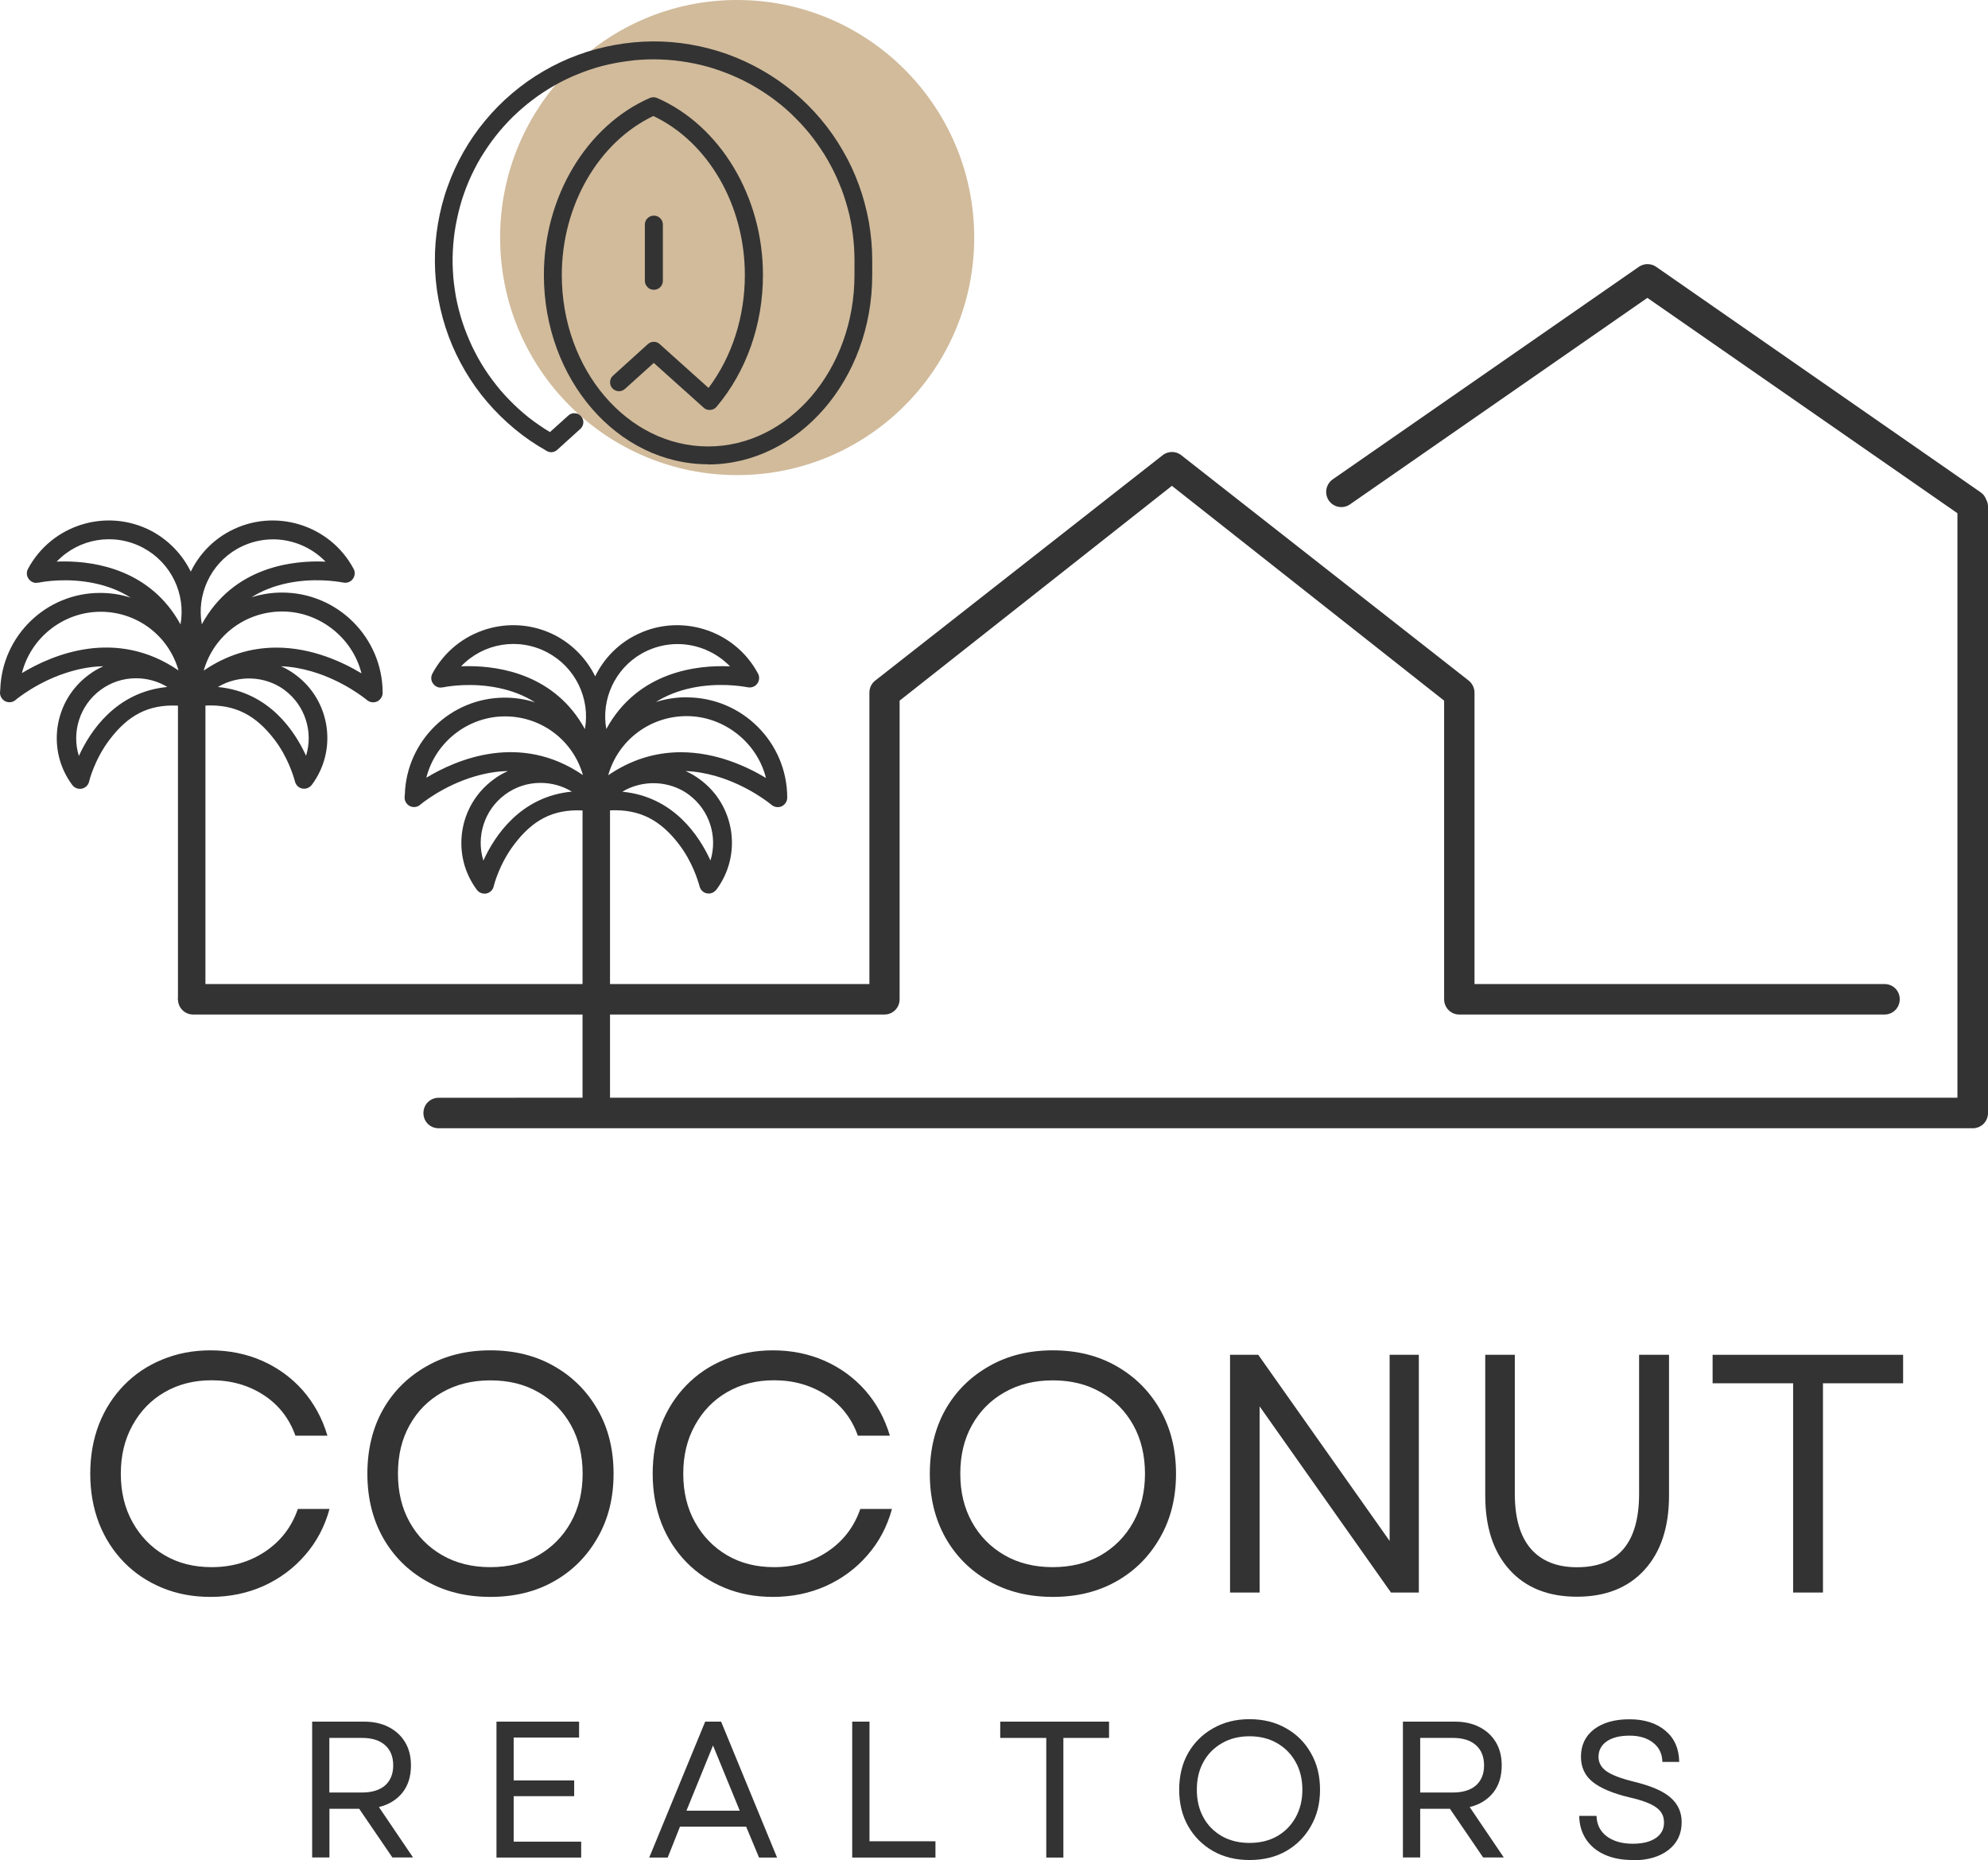
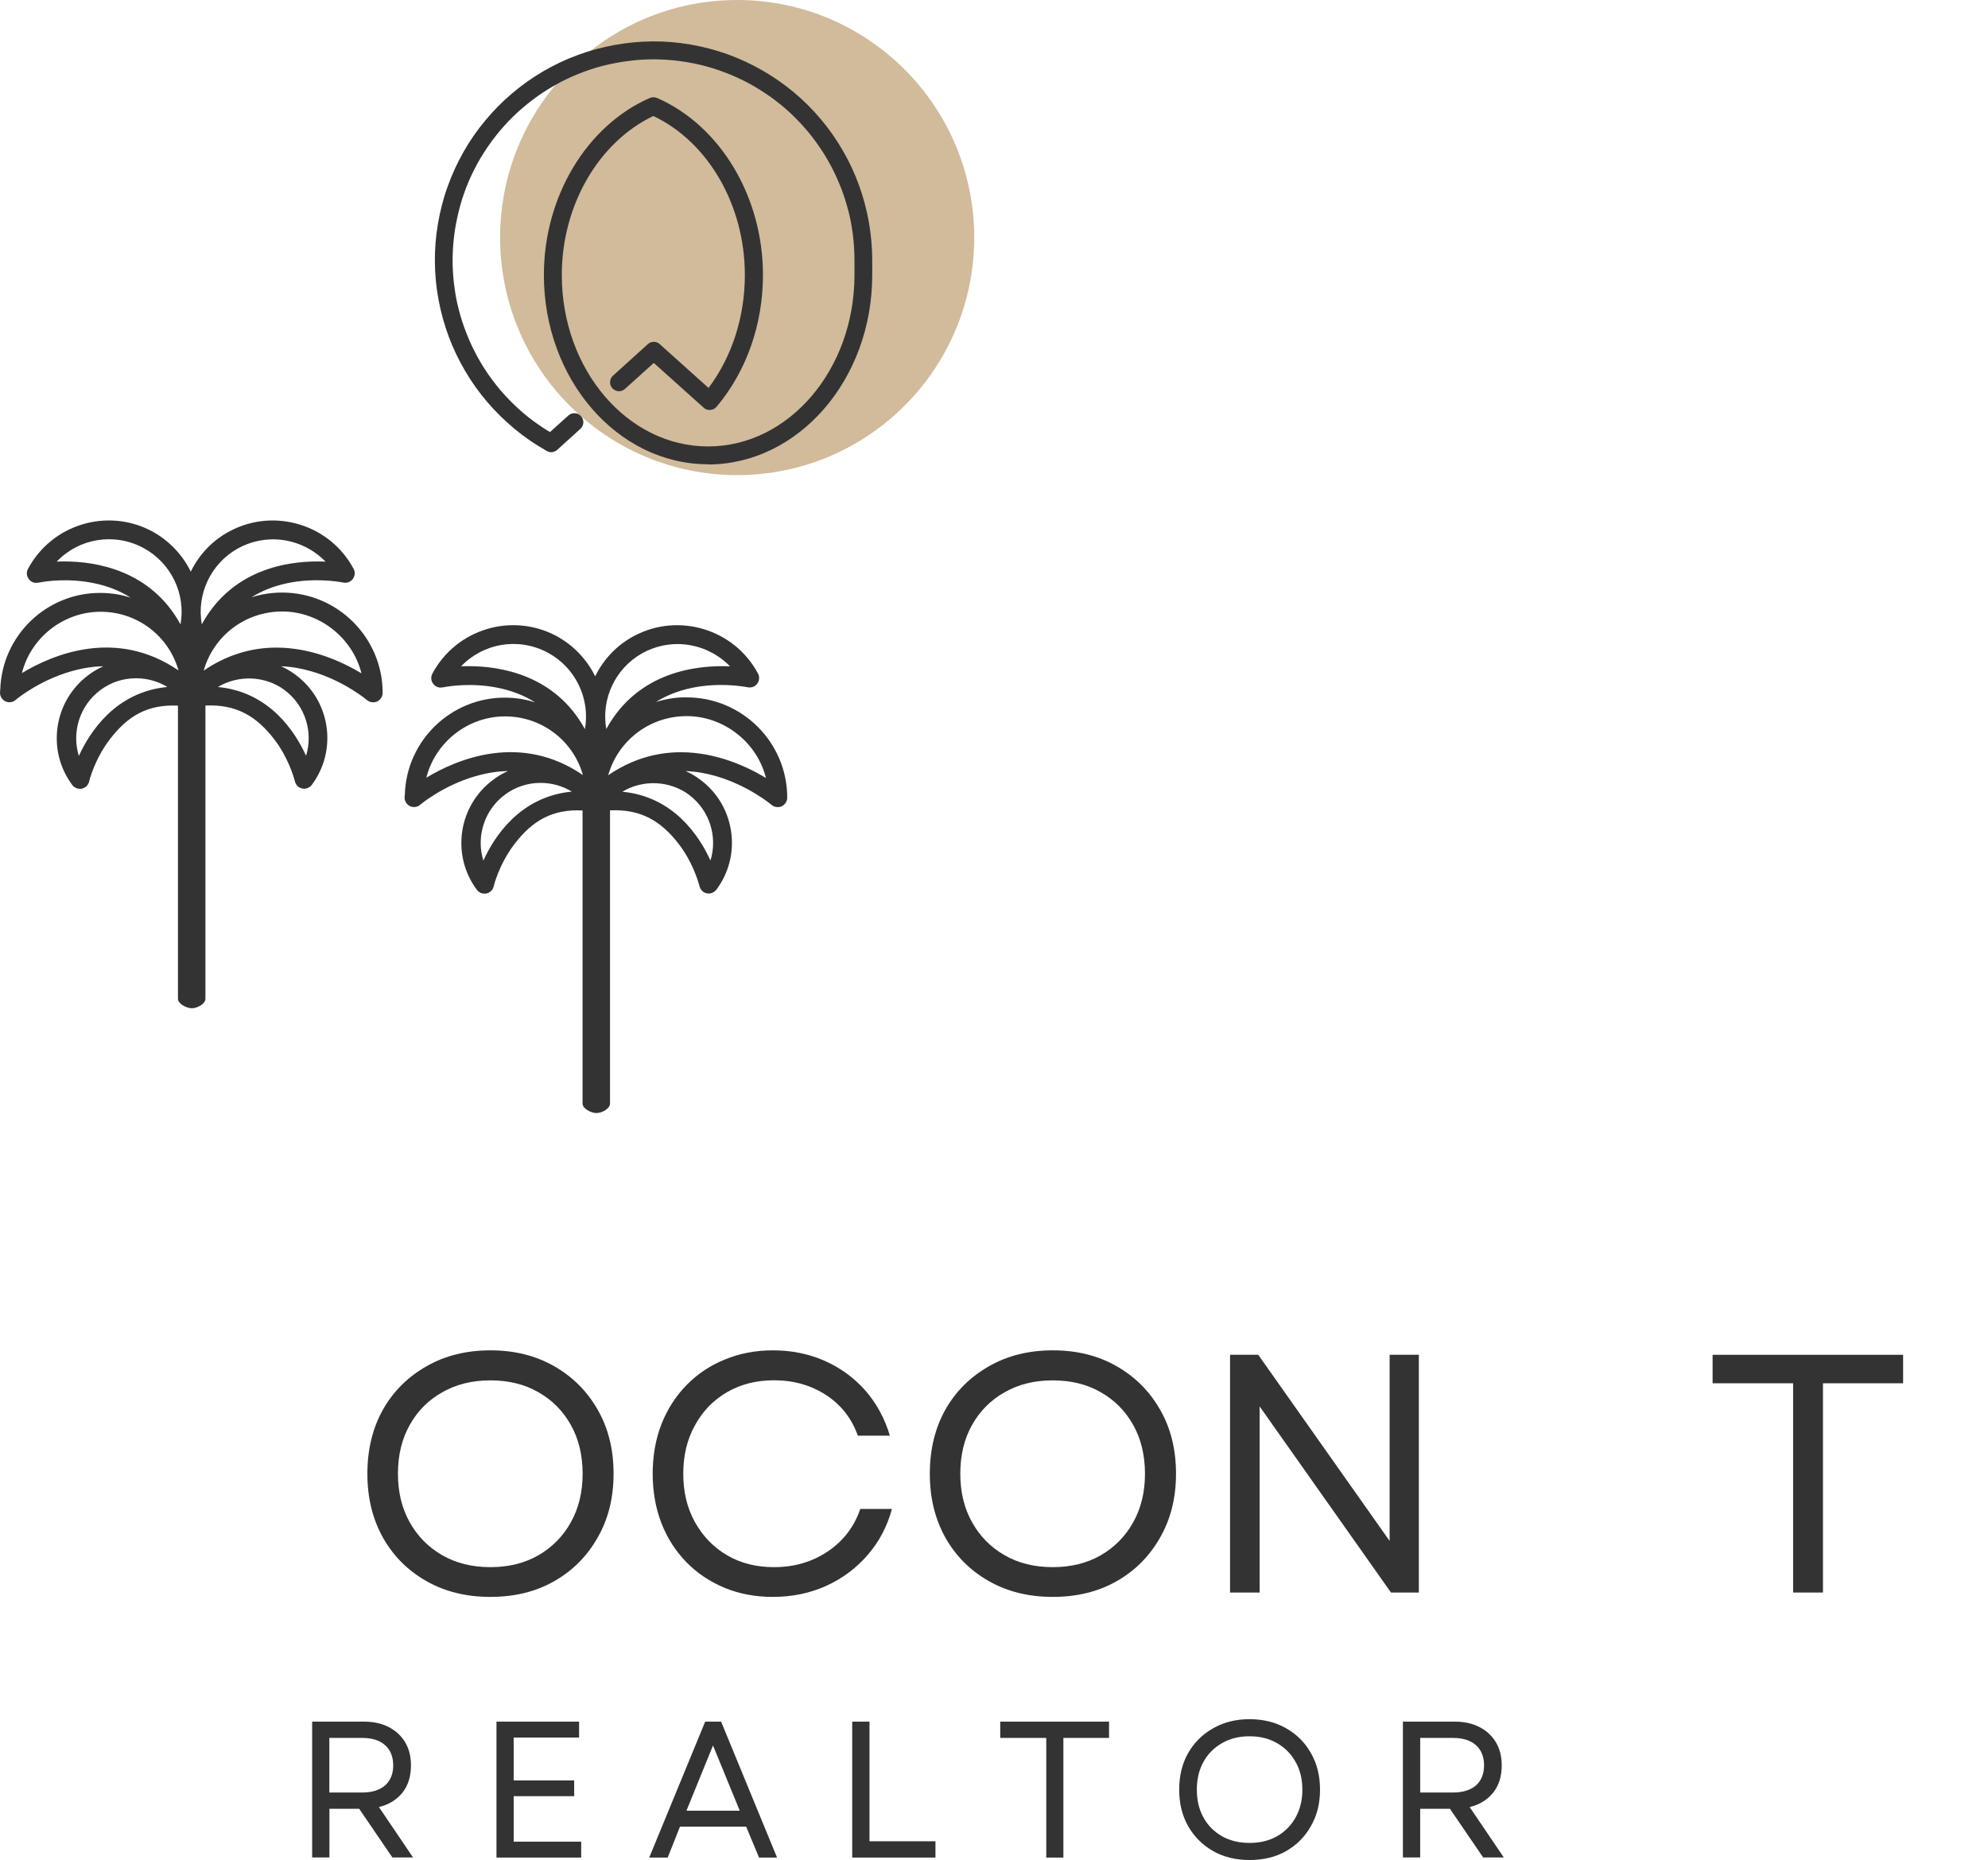
<svg xmlns="http://www.w3.org/2000/svg" id="Layer_2" data-name="Layer 2" viewBox="0 0 218.51 204.44">
  <defs>
    <style>      .cls-1 {        fill: #333;      }      .cls-1, .cls-2, .cls-3 {        stroke-width: 0px;      }      .cls-4 {        clip-path: url(#clippath);      }      .cls-2 {        fill: none;      }      .cls-3 {        fill: #d1bb9b;      }    </style>
    <clipPath id="clippath">
      <rect class="cls-2" x="53.81" width="53.33" height="53.23" />
    </clipPath>
  </defs>
  <g id="Layer_1-2" data-name="Layer 1">
    <g class="cls-4">
      <path class="cls-3" d="M107.08,26.11c0,14.42-11.67,26.11-26.06,26.11s-26.05-11.69-26.05-26.11S66.63,0,81.02,0s26.06,11.7,26.06,26.11Z" />
    </g>
-     <path class="cls-1" d="M21.23,108.16c-.93,0-1.67.74-1.67,1.67s.74,1.68,1.67,1.68h75.98c.93,0,1.67-.74,1.67-1.68v-32.82l29.93-23.61,29.92,23.61v32.82c0,.93.74,1.68,1.67,1.68h46.74c.92,0,1.67-.74,1.67-1.68s-.74-1.67-1.67-1.67h-45.07v-32.03c0-.55-.28-1.07-.71-1.38l-31.59-24.77c-.57-.4-1.33-.4-1.91,0l-31.59,24.77c-.45.32-.71.82-.71,1.38v32.03H21.23ZM56.72,120.66h-8.51c-.93,0-1.67.74-1.67,1.68s.74,1.67,1.67,1.67h168.63c.92,0,1.67-.74,1.67-1.67V55.67c0-.28-.07-.53-.2-.76-.11-.31-.31-.6-.61-.8l-35.66-24.78c-.57-.4-1.33-.4-1.91,0l-33.65,23.36c-.75.53-.94,1.57-.42,2.33.53.76,1.57.94,2.32.42l32.69-22.7,34.08,23.67v64.24H56.72Z" />
    <path class="cls-1" d="M75.44,76.64c-1.14,0-2.27.18-3.35.52,1.15-.72,2.46-1.24,3.94-1.55,2.85-.6,5.41-.21,6.15-.07.4.08.81-.07,1.04-.38.25-.32.29-.78.1-1.12-2.6-4.88-8.71-6.75-13.61-4.15-1.87.99-3.37,2.55-4.29,4.45-.93-1.89-2.43-3.45-4.29-4.45-4.9-2.6-11-.74-13.61,4.16-.19.37-.15.8.1,1.11.24.33.67.48.97.39h.11c.71-.15,3.25-.53,6.08.06,1.51.31,2.86.84,4.03,1.59-1.07-.35-2.2-.52-3.33-.52-5.93,0-10.78,4.72-10.98,10.6l-.03.38c0,.4.23.77.6.95.37.17.82.11,1.12-.16.02-.02,2.47-2.09,6.02-3.12,1.23-.36,2.44-.56,3.62-.58-.58.26-1.12.57-1.63.96-1.85,1.38-3.06,3.4-3.4,5.69-.33,2.29.24,4.56,1.62,6.41.2.26.5.41.84.41.06,0,.14,0,.21-.02.4-.08.72-.4.8-.8,0-.02.57-2.38,2.25-4.59,2-2.63,4.2-3.89,7.51-3.73v32.21c0,.58.96,1.05,1.53,1.05s1.49-.46,1.49-1.05v-32.22c3.3-.16,5.57,1.1,7.58,3.73,1.47,1.92,2.09,3.99,2.26,4.61.1.4.4.7.8.78l.21.02c.31,0,.62-.15.84-.42,1.38-1.85,1.95-4.13,1.62-6.41-.34-2.29-1.54-4.31-3.39-5.68-.5-.38-1.04-.7-1.61-.95,1.09.04,2.22.23,3.35.56,3.56,1.03,6.07,3.13,6.1,3.16.3.25.73.32,1.12.15.36-.18.6-.55.6-.94,0-6.08-4.96-11.03-11.05-11.03ZM55.51,78.74c4.03,0,7.49,2.66,8.56,6.45-6.87-4.71-13.85-1.74-17.21.29.98-3.9,4.56-6.74,8.65-6.74ZM51.53,73.22s0,0-.01,0c-.28,0-.56,0-.84.02,2.44-2.56,6.3-3.22,9.5-1.52,3.08,1.64,4.71,5.07,4.11,8.42-3.28-5.99-9.33-6.92-12.76-6.92ZM62.83,87.01c-5.67.55-8.5,4.94-9.7,7.58-.82-2.62.1-5.56,2.36-7.24,1.14-.85,2.49-1.3,3.92-1.3,1.22,0,2.41.33,3.43.95ZM70.74,71.72c1.15-.61,2.44-.93,3.73-.93,2.17,0,4.27.9,5.77,2.45-3.52-.16-10.11.51-13.6,6.89-.58-3.27.95-6.61,3.88-8.29l.22-.12ZM66.85,85.21c1.08-3.82,4.56-6.5,8.63-6.5s7.73,2.87,8.71,6.8c-2.02-1.22-5.42-2.83-9.35-2.83-2.85,0-5.54.85-7.99,2.53ZM75.73,87.36c2.26,1.68,3.17,4.6,2.36,7.22-1.2-2.64-4.02-7.02-9.69-7.56,2.25-1.35,5.19-1.25,7.34.34Z" />
    <path class="cls-1" d="M30.99,65.13c-1.14,0-2.27.18-3.35.52,1.15-.72,2.46-1.24,3.94-1.55,2.85-.6,5.41-.21,6.15-.07.4.08.81-.07,1.04-.38.25-.32.29-.78.1-1.12-2.6-4.88-8.71-6.75-13.61-4.15-1.87.99-3.37,2.55-4.29,4.45-.93-1.89-2.43-3.45-4.29-4.45-4.9-2.6-11-.74-13.61,4.16-.19.37-.15.8.1,1.11.24.33.67.48.97.39h.11c.71-.15,3.25-.53,6.08.06,1.51.31,2.86.84,4.03,1.59-1.07-.35-2.2-.52-3.33-.52C5.08,65.15.23,69.88.03,75.76l-.03.38c0,.4.23.77.6.95.37.17.82.11,1.12-.16.02-.02,2.47-2.09,6.02-3.12,1.23-.36,2.44-.56,3.62-.58-.58.26-1.12.57-1.63.96-1.85,1.38-3.06,3.4-3.4,5.69-.33,2.29.24,4.56,1.62,6.41.2.26.5.41.84.41.06,0,.14,0,.21-.02.4-.08.72-.4.8-.8,0-.02.57-2.38,2.25-4.59,2-2.63,4.2-3.89,7.51-3.73v32.21c0,.58.96,1.05,1.53,1.05s1.49-.46,1.49-1.05v-32.22c3.3-.16,5.57,1.1,7.58,3.73,1.47,1.92,2.09,3.99,2.26,4.61.1.4.4.7.8.78l.21.02c.31,0,.62-.15.84-.42,1.38-1.85,1.95-4.13,1.62-6.41-.34-2.29-1.54-4.31-3.39-5.68-.5-.38-1.04-.7-1.61-.95,1.09.04,2.22.23,3.35.56,3.56,1.03,6.07,3.13,6.1,3.16.3.25.73.32,1.12.15.36-.18.6-.55.6-.94,0-6.08-4.96-11.03-11.05-11.03ZM11.06,67.24c4.03,0,7.49,2.66,8.56,6.45-6.87-4.71-13.85-1.74-17.21.29.98-3.9,4.56-6.74,8.65-6.74ZM7.08,61.71s0,0-.01,0c-.28,0-.56,0-.84.02,2.44-2.56,6.3-3.22,9.5-1.52,3.08,1.64,4.71,5.07,4.11,8.42-3.28-5.99-9.33-6.92-12.76-6.92ZM18.37,75.51c-5.67.55-8.5,4.94-9.7,7.58-.82-2.62.1-5.56,2.36-7.24,1.14-.85,2.49-1.3,3.92-1.3,1.22,0,2.41.33,3.43.95ZM26.28,60.21c1.15-.61,2.44-.93,3.73-.93,2.17,0,4.27.9,5.77,2.45-3.52-.16-10.11.51-13.6,6.89-.58-3.27.95-6.61,3.88-8.29l.22-.12ZM22.39,73.71c1.08-3.82,4.56-6.5,8.63-6.5s7.73,2.87,8.71,6.8c-2.02-1.22-5.42-2.83-9.35-2.83-2.85,0-5.54.85-7.99,2.53ZM31.28,75.85c2.26,1.68,3.17,4.6,2.36,7.22-1.2-2.64-4.02-7.02-9.69-7.56,2.25-1.35,5.19-1.25,7.34.34Z" />
-     <path class="cls-1" d="M71.87,31.85c-.27,0-.51-.09-.7-.29s-.29-.43-.29-.7v-6.17c0-.28.09-.51.29-.7s.43-.29.7-.29.51.1.7.29.29.42.29.7v6.17c0,.27-.1.51-.29.7s-.43.29-.7.29Z" />
    <path class="cls-1" d="M77.84,51.03c-9.96,0-18.06-9.33-18.06-20.81,0-8.58,4.68-16.4,11.64-19.45.27-.11.54-.11.81,0,6.95,3.05,11.63,10.86,11.63,19.45,0,5.43-1.81,10.59-5.1,14.49-.19.22-.43.34-.72.35-.29.01-.54-.08-.74-.29l-5.44-4.88-3.16,2.85c-.2.18-.44.27-.71.26-.27-.02-.5-.13-.68-.32-.18-.2-.27-.44-.25-.71.01-.28.12-.5.32-.68l3.82-3.46c.19-.17.41-.26.66-.26s.47.08.66.26l5.36,4.81c2.58-3.44,3.99-7.81,3.99-12.42,0-7.66-4.02-14.61-10.06-17.47-6.03,2.88-10.06,9.83-10.06,17.48,0,10.39,7.21,18.84,16.08,18.84s16.09-8.45,16.09-18.84v-1.66c0-.48-.02-.96-.05-1.44s-.08-.95-.14-1.43c-.06-.48-.14-.95-.23-1.42-.09-.47-.2-.94-.33-1.4-.13-.46-.26-.92-.42-1.38-.15-.45-.32-.9-.51-1.34-.18-.44-.38-.88-.59-1.31-.21-.43-.44-.85-.68-1.27-.23-.42-.49-.82-.76-1.22-.27-.4-.54-.79-.83-1.17-.29-.38-.59-.75-.91-1.11-.31-.36-.64-.71-.98-1.05-.33-.34-.68-.67-1.04-.99s-.73-.62-1.11-.91c-.38-.3-.77-.58-1.17-.84-.4-.27-.8-.52-1.22-.77-.41-.24-.83-.47-1.26-.68-.43-.21-.86-.41-1.31-.6-.44-.18-.89-.35-1.34-.51s-.91-.3-1.38-.43c-.46-.13-.93-.23-1.4-.33-.47-.09-.94-.18-1.42-.24-.47-.07-.95-.12-1.43-.15-.48-.04-.96-.05-1.44-.06-.48,0-.96.01-1.44.04-.48.03-.96.07-1.43.14-.47.06-.95.13-1.42.22-.47.09-.94.19-1.41.31s-.92.26-1.38.41c-.46.15-.91.32-1.35.5-.45.18-.89.37-1.32.58s-.85.43-1.27.67c-.42.24-.83.49-1.23.75s-.79.54-1.17.83c-.39.29-.76.59-1.12.9-.36.31-.72.64-1.06.97-.34.33-.67.68-.99,1.04-.32.36-.63.72-.92,1.1-.3.38-.58.76-.85,1.16-.27.4-.53.8-.78,1.21s-.47.83-.69,1.26c-.22.43-.42.86-.61,1.3s-.36.89-.52,1.34c-.16.45-.31.91-.43,1.37-.13.46-.24.93-.34,1.4s-.19.94-.26,1.42-.12.95-.16,1.43-.06.96-.07,1.44,0,.96.03,1.44c.02.48.06.95.12,1.43.06.47.13.95.21,1.42.09.47.19.94.31,1.4.12.46.25.93.4,1.38.15.46.31.91.49,1.35s.37.89.57,1.32c.21.43.43.86.66,1.28.23.42.48.83.74,1.23s.53.8.82,1.18.58.76.89,1.13c.31.36.64.72.97,1.06s.68.68,1.03,1,.72.63,1.09.93c.38.3.76.58,1.16.85.4.28.8.54,1.21.78l2.02-1.82c.2-.18.44-.27.71-.25.28.01.5.12.68.32s.27.44.26.71c-.02.27-.13.5-.32.68l-2.55,2.31c-.17.16-.38.24-.6.26s-.44-.05-.63-.18c-1.22-.69-2.38-1.48-3.46-2.38-1.08-.9-2.08-1.88-2.99-2.94s-1.73-2.21-2.44-3.42c-.71-1.21-1.32-2.47-1.81-3.79-.49-1.32-.86-2.67-1.12-4.05s-.39-2.78-.4-4.18c-.01-1.41.1-2.8.34-4.19s.58-2.74,1.06-4.06c.47-1.32,1.05-2.59,1.75-3.82.69-1.22,1.49-2.37,2.39-3.45.9-1.08,1.88-2.08,2.95-2.98,1.07-.91,2.21-1.72,3.43-2.43s2.48-1.31,3.8-1.79c1.32-.49,2.67-.85,4.05-1.1,1.39-.25,2.78-.38,4.18-.39s2.8.11,4.18.35,2.74.6,4.06,1.07c1.32.48,2.59,1.07,3.81,1.77s2.37,1.5,3.45,2.4c1.08.9,2.07,1.89,2.97,2.96.91,1.08,1.71,2.22,2.41,3.44.71,1.21,1.3,2.48,1.78,3.8.48,1.32.84,2.67,1.09,4.05.24,1.39.37,2.78.37,4.18v1.67c0,11.47-8.11,20.81-18.07,20.81Z" />
    <g>
      <g>
        <path class="cls-1" d="M34.31,204.17v-14.94h5.71c1.04,0,1.94.2,2.71.6.76.39,1.36.94,1.79,1.65.43.71.65,1.56.65,2.56,0,1.21-.31,2.21-.94,3-.63.78-1.49,1.31-2.58,1.58l3.75,5.54h-2.27l-3.65-5.35h-3.27v5.35h-1.9ZM36.2,197.02h3.6c1.08,0,1.92-.26,2.52-.77.59-.53.9-1.26.9-2.21s-.3-1.7-.9-2.23c-.6-.53-1.44-.79-2.52-.79h-3.6v6Z" />
        <path class="cls-1" d="M54.57,204.17v-14.94h9.08v1.75h-7.19v4.71h6.65v1.73h-6.65v5h7.42v1.75h-9.31Z" />
        <path class="cls-1" d="M71.36,204.17l6.15-14.94h1.75l6.15,14.94h-1.98l-1.42-3.4h-7.27l-1.35,3.4h-2.02ZM75.46,199.02h5.85l-2.94-7.17-2.92,7.17Z" />
        <path class="cls-1" d="M93.67,204.17v-14.94h1.9v13.15h7.25v1.79h-9.15Z" />
        <path class="cls-1" d="M115,204.17v-13.15h-5.06v-1.79h11.96v1.79h-5.02v13.15h-1.88Z" />
        <path class="cls-1" d="M137.34,204.44c-1.5,0-2.83-.32-4-.98-1.17-.67-2.08-1.58-2.75-2.75-.66-1.17-.98-2.5-.98-4s.32-2.86.98-4.02c.67-1.17,1.58-2.07,2.75-2.73,1.17-.67,2.5-1,4-1s2.86.33,4.02,1c1.17.66,2.07,1.56,2.73,2.73.67,1.16,1,2.49,1,4.02s-.33,2.83-1,4c-.66,1.17-1.56,2.08-2.73,2.75-1.16.66-2.49.98-4.02.98ZM131.55,196.71c0,1.16.24,2.18.73,3.06.48.88,1.17,1.56,2.04,2.06.88.49,1.88.73,3.02.73s2.16-.24,3.02-.73c.88-.5,1.55-1.19,2.04-2.06.5-.89.75-1.91.75-3.06s-.25-2.19-.75-3.06c-.49-.88-1.17-1.56-2.04-2.06-.86-.5-1.87-.75-3.02-.75s-2.15.25-3.02.75-1.56,1.19-2.04,2.06c-.49.88-.73,1.9-.73,3.06Z" />
        <path class="cls-1" d="M154.2,204.17v-14.94h5.71c1.04,0,1.94.2,2.71.6.76.39,1.36.94,1.79,1.65.43.71.65,1.56.65,2.56,0,1.21-.31,2.21-.94,3-.63.78-1.49,1.31-2.58,1.58l3.75,5.54h-2.27l-3.65-5.35h-3.27v5.35h-1.9ZM156.1,197.02h3.6c1.08,0,1.92-.26,2.52-.77.59-.53.9-1.26.9-2.21s-.3-1.7-.9-2.23c-.6-.53-1.44-.79-2.52-.79h-3.6v6Z" />
-         <path class="cls-1" d="M179.45,204.44c-1.2,0-2.23-.2-3.1-.6-.88-.4-1.56-.97-2.04-1.71-.47-.73-.72-1.58-.73-2.54h1.9c.03.95.4,1.7,1.13,2.25.73.54,1.69.81,2.85.81,1.05,0,1.89-.2,2.5-.6.63-.42.94-.99.94-1.73s-.3-1.27-.9-1.69c-.6-.42-1.57-.78-2.92-1.08-1.83-.44-3.18-1.01-4.04-1.71-.85-.69-1.27-1.61-1.27-2.75,0-1.28.48-2.28,1.44-3.02.96-.73,2.26-1.1,3.9-1.1s2.98.43,3.96,1.27c.98.83,1.48,1.97,1.5,3.42h-1.85c-.02-.89-.35-1.59-1-2.1-.66-.53-1.52-.79-2.6-.79s-1.91.21-2.52.63c-.6.42-.9.99-.9,1.71,0,.61.28,1.13.83,1.54.57.42,1.57.81,3.02,1.17,1.9.46,3.26,1.04,4.06,1.75.82.71,1.23,1.61,1.23,2.71,0,1.29-.49,2.31-1.46,3.06-.97.75-2.28,1.13-3.92,1.13Z" />
      </g>
      <g>
-         <path class="cls-1" d="M23.13,175.52c-1.92,0-3.69-.33-5.31-1-1.61-.67-3.01-1.6-4.19-2.81-1.18-1.21-2.1-2.64-2.75-4.29-.64-1.67-.96-3.48-.96-5.44s.32-3.78.96-5.44c.65-1.65,1.57-3.08,2.75-4.29,1.18-1.21,2.57-2.15,4.19-2.81,1.63-.68,3.4-1.02,5.31-1.02,2.07,0,3.96.39,5.69,1.15,1.73.77,3.22,1.85,4.46,3.25,1.23,1.41,2.14,3.06,2.71,4.98h-3.52c-.67-1.89-1.83-3.38-3.48-4.46-1.66-1.08-3.56-1.63-5.73-1.63-1.95,0-3.67.44-5.17,1.31-1.49.86-2.66,2.07-3.52,3.63-.86,1.54-1.29,3.32-1.29,5.33s.43,3.79,1.29,5.33c.86,1.54,2.03,2.75,3.52,3.63,1.5.88,3.22,1.31,5.17,1.31,2.21,0,4.17-.57,5.88-1.71,1.72-1.15,2.92-2.71,3.6-4.69h3.48c-.53,1.95-1.43,3.64-2.69,5.08-1.25,1.45-2.77,2.57-4.54,3.38-1.78.8-3.73,1.21-5.85,1.21Z" />
        <path class="cls-1" d="M53.9,175.52c-2.64,0-4.98-.57-7.02-1.73-2.04-1.15-3.64-2.75-4.79-4.79-1.14-2.04-1.71-4.38-1.71-7.02s.57-5.01,1.71-7.04c1.15-2.03,2.75-3.61,4.79-4.77,2.04-1.17,4.38-1.75,7.02-1.75s4.99.58,7.02,1.75c2.03,1.16,3.61,2.74,4.77,4.77,1.17,2.03,1.75,4.38,1.75,7.04s-.58,4.98-1.75,7.02c-1.16,2.04-2.74,3.64-4.77,4.79-2.03,1.16-4.37,1.73-7.02,1.73ZM43.74,161.98c0,2.02.43,3.79,1.29,5.33.86,1.54,2.05,2.75,3.58,3.63,1.53.88,3.29,1.31,5.29,1.31s3.78-.44,5.29-1.31c1.51-.88,2.7-2.08,3.56-3.63.86-1.54,1.29-3.32,1.29-5.33s-.43-3.82-1.29-5.35c-.86-1.54-2.05-2.74-3.56-3.6-1.52-.88-3.28-1.31-5.29-1.31s-3.77.44-5.29,1.31c-1.53.86-2.72,2.06-3.58,3.6-.86,1.53-1.29,3.31-1.29,5.35Z" />
        <path class="cls-1" d="M84.95,175.52c-1.92,0-3.69-.33-5.31-1-1.61-.67-3.01-1.6-4.19-2.81-1.18-1.21-2.1-2.64-2.75-4.29-.64-1.67-.96-3.48-.96-5.44s.32-3.78.96-5.44c.65-1.65,1.57-3.08,2.75-4.29,1.18-1.21,2.57-2.15,4.19-2.81,1.63-.68,3.4-1.02,5.31-1.02,2.07,0,3.96.39,5.69,1.15,1.73.77,3.22,1.85,4.46,3.25,1.23,1.41,2.14,3.06,2.71,4.98h-3.52c-.67-1.89-1.83-3.38-3.48-4.46-1.66-1.08-3.56-1.63-5.73-1.63-1.95,0-3.67.44-5.17,1.31-1.49.86-2.66,2.07-3.52,3.63-.86,1.54-1.29,3.32-1.29,5.33s.43,3.79,1.29,5.33c.86,1.54,2.03,2.75,3.52,3.63,1.5.88,3.22,1.31,5.17,1.31,2.21,0,4.17-.57,5.88-1.71,1.72-1.15,2.92-2.71,3.6-4.69h3.48c-.53,1.95-1.43,3.64-2.69,5.08-1.25,1.45-2.77,2.57-4.54,3.38-1.78.8-3.73,1.21-5.85,1.21Z" />
        <path class="cls-1" d="M115.72,175.52c-2.64,0-4.98-.57-7.02-1.73-2.04-1.15-3.64-2.75-4.79-4.79-1.14-2.04-1.71-4.38-1.71-7.02s.57-5.01,1.71-7.04c1.15-2.03,2.75-3.61,4.79-4.77,2.04-1.17,4.38-1.75,7.02-1.75s4.99.58,7.02,1.75c2.03,1.16,3.61,2.74,4.77,4.77,1.17,2.03,1.75,4.38,1.75,7.04s-.58,4.98-1.75,7.02c-1.16,2.04-2.74,3.64-4.77,4.79-2.03,1.16-4.37,1.73-7.02,1.73ZM105.55,161.98c0,2.02.43,3.79,1.29,5.33.86,1.54,2.05,2.75,3.58,3.63,1.53.88,3.29,1.31,5.29,1.31s3.78-.44,5.29-1.31c1.51-.88,2.7-2.08,3.56-3.63.86-1.54,1.29-3.32,1.29-5.33s-.43-3.82-1.29-5.35c-.86-1.54-2.05-2.74-3.56-3.6-1.52-.88-3.28-1.31-5.29-1.31s-3.77.44-5.29,1.31c-1.53.86-2.72,2.06-3.58,3.6-.86,1.53-1.29,3.31-1.29,5.35Z" />
        <path class="cls-1" d="M135.2,175.04v-26.13h3.1l14.44,20.46v-20.46h3.21v26.13h-3.06l-14.44-20.46v20.46h-3.25Z" />
-         <path class="cls-1" d="M173.34,175.5c-3.16,0-5.63-.98-7.42-2.96-1.78-1.97-2.67-4.69-2.67-8.15v-15.48h3.25v15.27c0,2.66.58,4.67,1.75,6.04,1.18,1.36,2.88,2.04,5.08,2.04,4.55,0,6.83-2.69,6.83-8.08v-15.27h3.29v15.48c0,3.46-.9,6.18-2.69,8.15-1.79,1.97-4.27,2.96-7.44,2.96Z" />
        <path class="cls-1" d="M197.09,175.04v-23h-8.85v-3.13h20.94v3.13h-8.81v23h-3.27Z" />
      </g>
    </g>
  </g>
</svg>